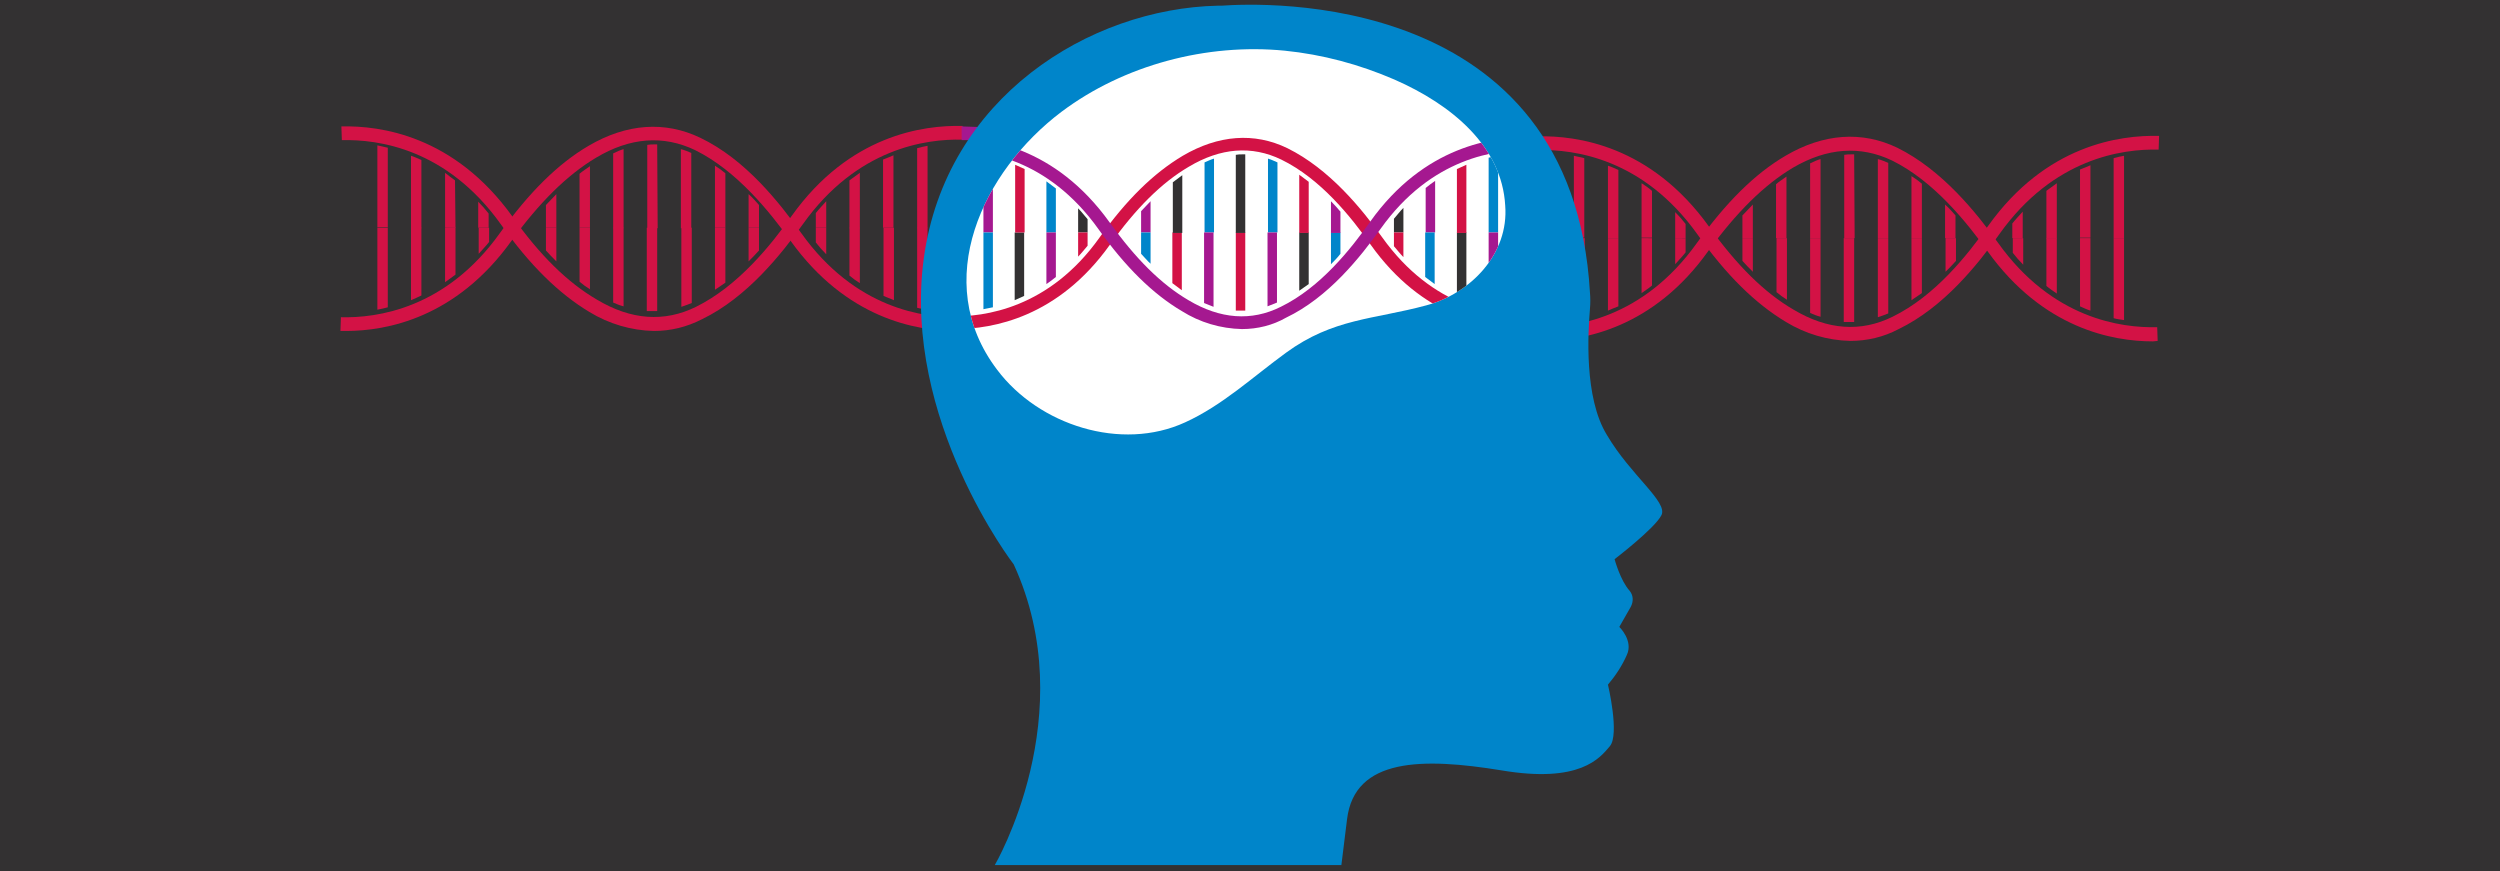
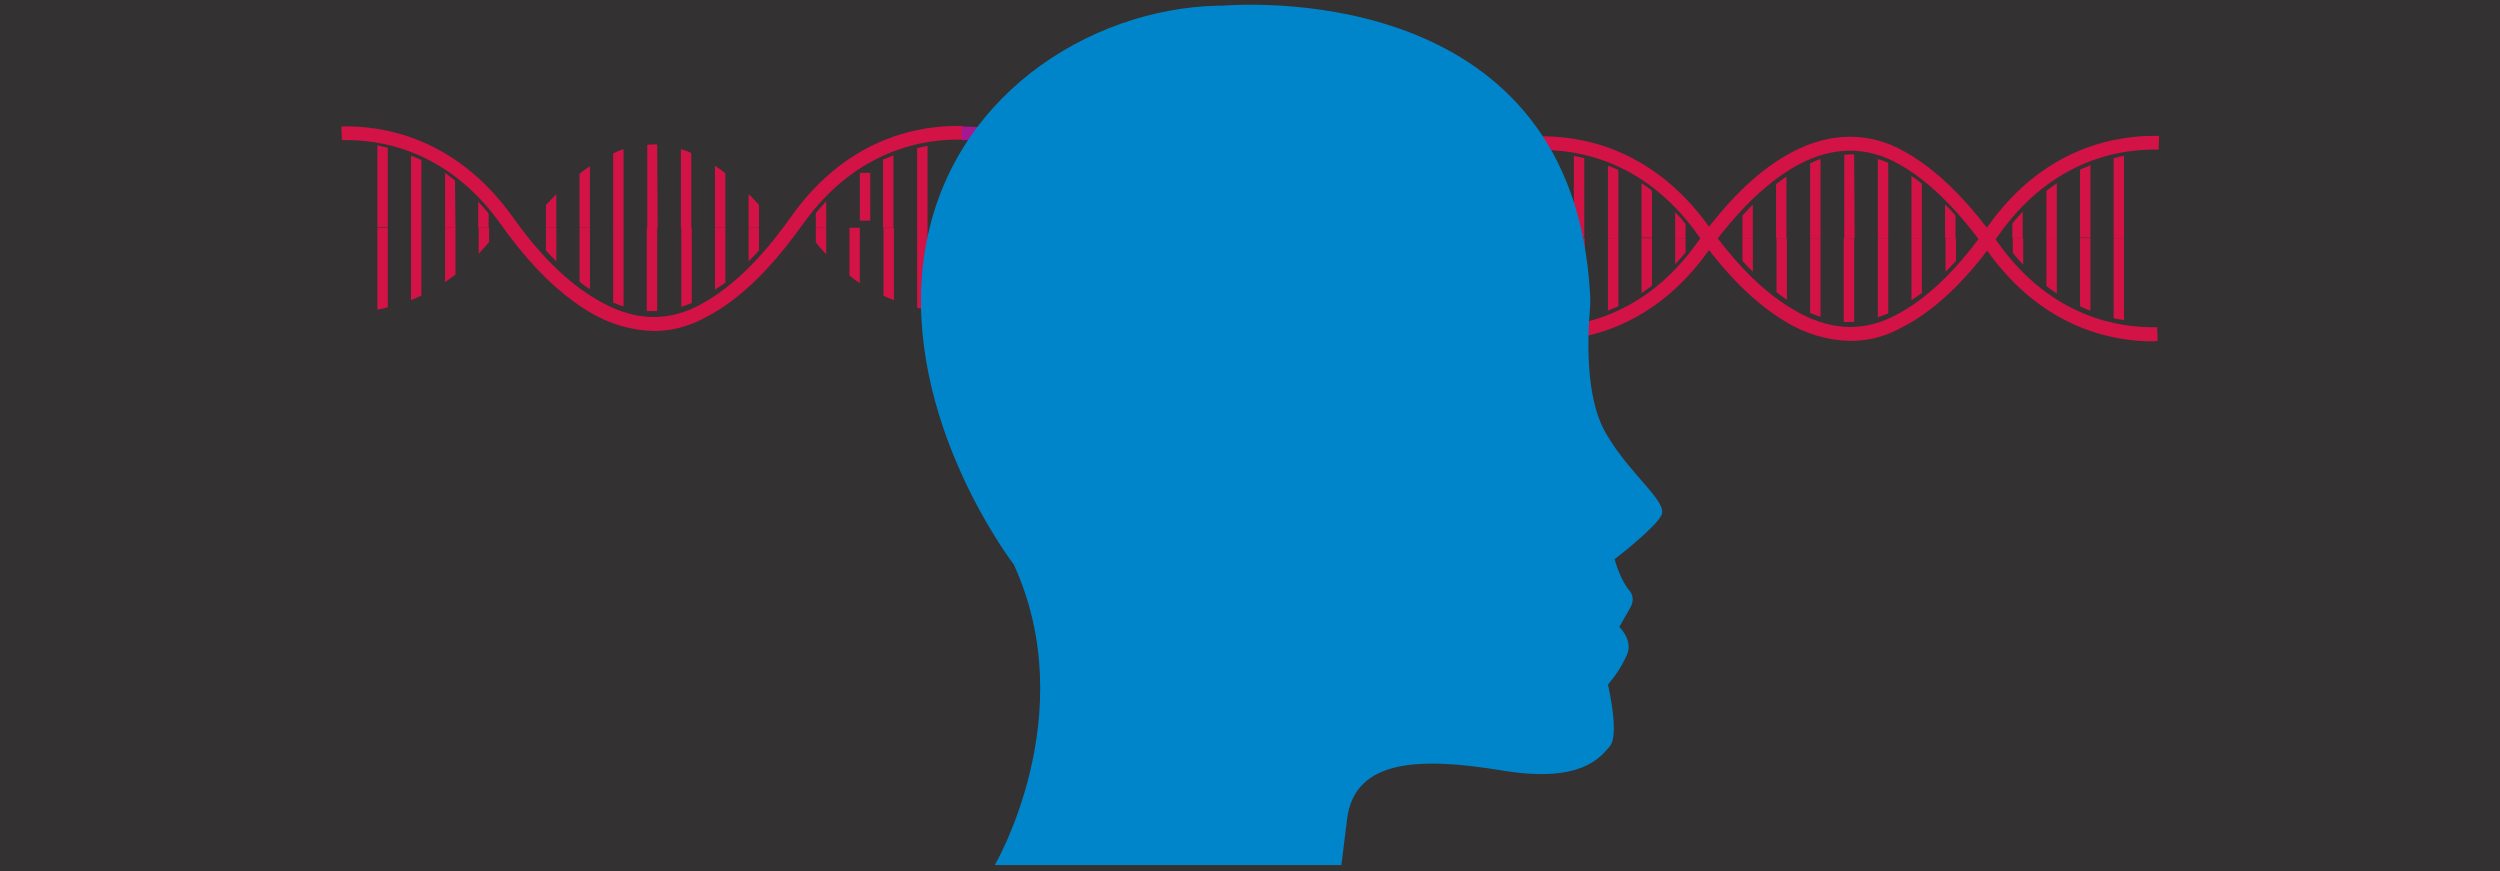
<svg xmlns="http://www.w3.org/2000/svg" xmlns:xlink="http://www.w3.org/1999/xlink" version="1.1" id="Layer_1" x="0px" y="0px" viewBox="0 0 528 184" style="enable-background:new 0 0 528 184;" xml:space="preserve">
  <style type="text/css">
	.st0{fill:#333132;}
	.st1{fill:#D31245;}
	.st2{fill:#A51890;}
	.st3{fill:#0085CA;}
	.st4{fill:#FFFFFF;}
	.st5{clip-path:url(#SVGID_2_);}
</style>
  <title>Artboard 7 copy 2</title>
  <g id="Layer_1_1_">
    <rect x="-24" y="-14.5" class="st0" width="576" height="207" />
    <path class="st1" d="M389.4,50.3v17.7h0.9c0.4,0,0.9,0,1.3,0V50.3H389.4z" />
    <path class="st1" d="M391.6,32.6h-0.6c-0.5,0-1,0-1.5,0.1v17.6h2.2L391.6,32.6z" />
    <path class="st1" d="M384.5,33.6c-0.7,0.2-1.4,0.5-2.2,0.9v15.8h2.2V33.6z" />
    <path class="st1" d="M382.3,50.3v15.8c0.7,0.3,1.4,0.6,2.2,0.8V50.3H382.3z" />
    <path class="st1" d="M375.2,50.3v11.4c0.7,0.6,1.4,1.1,2.2,1.6v-13L375.2,50.3z" />
    <path class="st1" d="M377.3,37.3c-0.7,0.5-1.5,1-2.2,1.6v11.4h2.2V37.3z" />
    <path class="st1" d="M370.2,43.2c-0.7,0.7-1.4,1.5-2.2,2.3v4.8h2.2V43.2z" />
    <path class="st1" d="M368,50.3v4.8c0.7,0.8,1.4,1.5,2.2,2.3v-7.1H368z" />
    <path class="st1" d="M356,47.3c-0.7-0.9-1.4-1.7-2.2-2.5v5.5h2.2V47.3z" />
    <path class="st1" d="M353.8,50.3v5.5c0.7-0.8,1.5-1.6,2.2-2.5v-3L353.8,50.3z" />
    <path class="st1" d="M348.9,40.3c-0.7-0.6-1.4-1.1-2.2-1.6v11.5h2.2V40.3z" />
    <path class="st1" d="M346.7,50.3v11.6c0.7-0.5,1.5-1,2.2-1.6v-10L346.7,50.3z" />
    <path class="st1" d="M339.6,50.3v15.3c0.7-0.3,1.4-0.6,2.2-0.9V50.3H339.6z" />
    <path class="st1" d="M341.8,35.9c-0.7-0.3-1.5-0.7-2.2-0.9v15.3h2.2V35.9z" />
    <path class="st1" d="M334.6,33.4c-0.7-0.2-1.5-0.3-2.2-0.5v17.3h2.2V33.4z" />
    <path class="st1" d="M332.5,50.3v17.3c0.7-0.1,1.4-0.3,2.2-0.5V50.3H332.5z" />
    <path class="st1" d="M398.8,34.4c-0.7-0.3-1.4-0.6-2.2-0.8v16.7h2.2V34.4z" />
    <path class="st1" d="M396.6,50.3V67l0.6-0.2c0.5-0.2,1.1-0.4,1.6-0.6V50.3H396.6z" />
    <path class="st1" d="M403.7,50.3v13.1c0.7-0.5,1.5-1,2.2-1.5V50.3H403.7z" />
    <path class="st1" d="M405.9,38.8c-0.7-0.6-1.4-1.1-2.2-1.6v13.1h2.2V38.8z" />
    <path class="st1" d="M410.9,50.3v7.1c0.8-0.8,1.5-1.5,2.2-2.3v-4.8H410.9z" />
    <path class="st1" d="M413,45.5c-0.7-0.8-1.4-1.6-2.2-2.3v7.1h2.2V45.5z" />
    <path class="st1" d="M427.2,44.7c-0.7,0.8-1.5,1.6-2.2,2.5v3.1h2.2V44.7z" />
    <path class="st1" d="M425.1,50.3v3.1c0.7,0.9,1.4,1.7,2.2,2.5v-5.6H425.1z" />
    <path class="st1" d="M434.4,38.7c-0.7,0.5-1.4,1-2.2,1.6v10.1h2.2V38.7z" />
    <path class="st1" d="M432.2,50.3v10.1c0.7,0.6,1.5,1.1,2.2,1.6V50.3H432.2z" />
    <path class="st1" d="M439.3,50.3v14.4c0.7,0.3,1.5,0.7,2.2,0.9V50.3H439.3z" />
    <path class="st1" d="M441.5,34.9c-0.7,0.3-1.4,0.6-2.2,0.9v14.4h2.2V34.9z" />
    <path class="st1" d="M448.6,32.9c-0.7,0.1-1.4,0.3-2.2,0.5v16.9h2.2V32.9z" />
    <path class="st1" d="M446.4,50.3v16.9c0.7,0.2,1.5,0.3,2.2,0.4V50.3H446.4z" />
    <path class="st1" d="M454.7,72.1c-8.5,0-23.2-2.7-34.9-19c-4.4-6.1-11.3-14.8-20.2-19.2c-6.7-3.2-13.7-2.7-20.9,1.5   c-6.2,3.7-12,9.5-17.9,17.6c-11.6,16.3-26.4,19-34.9,19h-1.2l0.1-2.9c7.6,0.2,22.2-1.8,33.6-17.8c6.1-8.5,12.2-14.6,18.7-18.4   c8-4.7,16.1-5.3,23.6-1.7c9.5,4.7,16.7,13.7,21.3,20.1c11.4,16,26,18,33.6,17.8l0.1,2.9L454.7,72.1z" />
    <path class="st1" d="M390.8,72c-4.8-0.1-9.5-1.5-13.6-4c-6.5-3.9-12.6-9.9-18.7-18.5c-11.4-16-26-18-33.6-17.8l-0.1-2.9   c8.2-0.2,23.8,1.9,36.1,19c5.9,8.2,11.7,14,17.9,17.6c7.2,4.3,14.2,4.8,20.9,1.5c9-4.4,15.8-13,20.2-19.2   c12.2-17.1,27.8-19.2,36.1-19l-0.1,2.9c-7.6-0.2-22.2,1.8-33.6,17.8c-4.6,6.5-11.8,15.5-21.3,20.1C397.8,71.2,394.3,72,390.8,72z" />
    <path class="st1" d="M136.6,48.1v17.6h0.9c0.4,0,0.9,0,1.3,0V48.1H136.6z" />
    <path class="st1" d="M138.8,30.5h-0.6c-0.5,0-1,0-1.5,0.1v17.6h2.2L138.8,30.5z" />
    <path class="st1" d="M131.7,31.5c-0.7,0.2-1.4,0.5-2.2,0.9v15.8h2.2V31.5z" />
    <path class="st1" d="M129.5,48.1v15.8c0.7,0.3,1.4,0.6,2.2,0.8V48.1H129.5z" />
    <path class="st1" d="M122.4,48.1v11.4c0.7,0.6,1.4,1.1,2.2,1.6v-13L122.4,48.1z" />
    <path class="st1" d="M124.6,35.1c-0.7,0.5-1.5,1-2.2,1.6v11.4h2.2V35.1z" />
    <path class="st1" d="M117.5,41c-0.7,0.7-1.4,1.5-2.2,2.3v4.8h2.2V41z" />
    <path class="st1" d="M115.3,48.1v4.8c0.7,0.8,1.4,1.5,2.2,2.3v-7.1H115.3z" />
    <path class="st1" d="M103.2,45.1c-0.7-0.9-1.4-1.7-2.2-2.5v5.5h2.2V45.1z" />
    <path class="st1" d="M101.1,48.1v5.5c0.7-0.8,1.5-1.6,2.2-2.5v-3L101.1,48.1z" />
    <path class="st1" d="M96.1,38.1c-0.8-0.6-1.5-1.1-2.1-1.6v11.6h2.2L96.1,38.1z" />
    <path class="st1" d="M94,48.1v11.5c0.7-0.5,1.4-1,2.2-1.6v-10L94,48.1z" />
    <path class="st1" d="M86.8,48.1v15.3c0.7-0.3,1.4-0.6,2.2-1V48.1H86.8z" />
    <path class="st1" d="M89,33.8c-0.7-0.3-1.5-0.7-2.2-0.9v15.3H89V33.8z" />
    <path class="st1" d="M81.9,31.2c-0.7-0.2-1.5-0.3-2.2-0.5v17.3h2.2V31.2z" />
    <path class="st1" d="M79.7,48.1v17.3c0.7-0.1,1.4-0.3,2.2-0.5V48.1H79.7z" />
    <path class="st1" d="M146,32.3c-0.7-0.3-1.4-0.6-2.2-0.8v16.7h2.2V32.3z" />
    <path class="st1" d="M143.9,48.1v16.7l0.6-0.2c0.5-0.2,1.1-0.4,1.6-0.6V48.1H143.9z" />
    <path class="st1" d="M151,48.1v13.1c0.7-0.5,1.5-1,2.2-1.5V48.1H151z" />
    <path class="st1" d="M153.2,36.6c-0.7-0.6-1.4-1.1-2.2-1.6v13.1h2.2L153.2,36.6z" />
    <path class="st1" d="M158.1,48.1v7.1c0.8-0.8,1.5-1.5,2.2-2.3v-4.8H158.1z" />
    <path class="st1" d="M160.3,43.3c-0.7-0.8-1.4-1.6-2.2-2.3v7.1h2.2V43.3z" />
    <path class="st1" d="M174.5,42.5c-0.7,0.8-1.5,1.6-2.2,2.5v3.1h2.2V42.5z" />
    <path class="st1" d="M172.3,48.1v3.1c0.7,0.9,1.4,1.7,2.2,2.5v-5.6H172.3z" />
-     <path class="st1" d="M181.6,36.5c-0.7,0.5-1.4,1-2.2,1.6v10.1h2.2V36.5z" />
+     <path class="st1" d="M181.6,36.5v10.1h2.2V36.5z" />
    <path class="st1" d="M179.4,48.1v10.1c0.7,0.6,1.4,1.1,2.2,1.6V48.1H179.4z" />
    <path class="st1" d="M186.6,48.1v14.4c0.7,0.3,1.5,0.6,2.2,0.9V48.1H186.6z" />
    <path class="st1" d="M188.7,32.8c-0.7,0.3-1.4,0.6-2.2,0.9v14.4h2.2V32.8z" />
    <path class="st1" d="M195.9,30.8c-0.7,0.1-1.4,0.3-2.2,0.5v16.9h2.2V30.8z" />
    <path class="st1" d="M193.7,48.1V65c0.7,0.2,1.5,0.3,2.2,0.4V48.1H193.7z" />
-     <path class="st1" d="M201.9,69.9c-8.5,0-23.2-2.7-34.9-19c-4.4-6.1-11.3-14.8-20.2-19.2c-6.7-3.2-13.7-2.7-20.9,1.6   c-6.2,3.7-12,9.5-17.9,17.6c-11.7,16.3-26.4,19-34.9,19h-1.2l0.1-2.9c7.6,0.2,22.2-1.8,33.6-17.8c6.1-8.5,12.2-14.6,18.7-18.4   c8-4.7,16.1-5.3,23.6-1.7c9.6,4.6,16.7,13.7,21.3,20.1c11.4,16,25.9,18,33.6,17.8l0.1,2.9L201.9,69.9z" />
    <path class="st1" d="M138.1,69.9c-4.8-0.1-9.5-1.5-13.6-4C118,62,111.9,56,105.8,47.4c-11.4-16-25.9-18-33.6-17.8l-0.1-2.9   c8.2-0.2,23.8,1.9,36.1,19c5.8,8.2,11.7,14,17.9,17.6c7.2,4.3,14.2,4.8,20.9,1.5c8.9-4.4,15.8-13,20.2-19.2   c12.2-17.1,27.8-19.2,36.1-19l-0.1,2.9c-7.6-0.2-22.2,1.8-33.6,17.8c-4.6,6.4-11.8,15.5-21.3,20.1C145,69.1,141.6,69.9,138.1,69.9z   " />
    <polygon class="st2" points="209,26.9 203.1,26.7 203.1,29.6 208.7,29.6  " />
    <path class="st3" d="M339.4,91.9c-4.9-7.9-4-21.8-3.6-26.7c0.1-1.1,0.1-2.3,0-3.4C332.1-2.4,266.3,0.6,258,1.2h-0.8   c-27.1,0.6-57.5,19.4-62.1,53.4s19,64.6,19,64.6c14.6,31.8-4,63.5-4,63.5h73.2l1.2-9.7c1.6-13,16-13,32.6-10.3   c16.6,2.8,20.8-2.6,22.9-5.1s-0.4-13-0.4-13c1.6-1.9,3-4,4-6.3c1.4-3-1.6-5.9-1.6-5.9l2.4-4.2c0.6-1.1,0.6-2.4-0.2-3.4   c-2-2.2-3.2-6.7-3.2-6.7s8.5-6.5,9.9-9.3S344.4,100.4,339.4,91.9z" />
-     <path class="st4" d="M294.5,16.8c-7.4-3.2-15.2-5.3-23.2-6.1c-16.4-1.6-33.9,3-47.1,12.9c-16.6,12.5-27.8,35.8-13.6,54.5   c8.8,11.7,26.2,17.3,39.7,11.1c7.9-3.6,14.3-9.6,21.3-14.7c10-7.3,18.5-7,29.6-10c9.4-2.5,17.5-10.9,16.7-21.1   C317.2,30.9,306.6,22.1,294.5,16.8z" />
    <g>
      <defs>
-         <path id="SVGID_1_" d="M294.5,16.8c-7.4-3.2-15.2-5.3-23.2-6.1c-16.4-1.6-33.9,3-47.1,12.9c-16.6,12.5-27.8,35.8-13.6,54.5     c8.8,11.7,26.2,17.3,39.7,11.1c7.9-3.6,14.3-9.6,21.3-14.7c10-7.3,18.5-7,29.6-10c9.4-2.5,17.5-10.9,16.7-21.1     C317.2,30.9,306.6,22.1,294.5,16.8z" />
-       </defs>
+         </defs>
      <clipPath id="SVGID_2_">
        <use xlink:href="#SVGID_1_" style="overflow:visible;" />
      </clipPath>
      <g class="st5">
        <path class="st1" d="M261,49.1v16.5h0.8c0.4,0,0.8,0,1.2,0V49.1H261z" />
        <path class="st0" d="M263,32.6h-0.6c-0.5,0-0.9,0-1.4,0.1v16.5h2L263,32.6z" />
        <path class="st3" d="M256.4,33.5c-0.7,0.2-1.3,0.5-2,0.8v14.8h2V33.5z" />
-         <path class="st2" d="M254.3,49.1V64c0.7,0.3,1.3,0.5,2,0.8V49.1H254.3z" />
        <path class="st1" d="M247.6,49.1v10.7c0.7,0.5,1.3,1,2,1.5V49.1H247.6z" />
        <path class="st0" d="M249.7,37c-0.7,0.5-1.3,1-2,1.5v10.7h2V37z" />
        <path class="st2" d="M243,42.5c-0.7,0.7-1.3,1.4-2,2.1v4.5h2V42.5z" />
        <path class="st3" d="M241,49.1v4.5c0.7,0.7,1.3,1.5,2,2.1v-6.6H241z" />
        <path class="st0" d="M229.7,46.3c-0.7-0.8-1.3-1.6-2-2.3v5.1h2V46.3z" />
        <path class="st1" d="M227.7,49.1v5.1c0.7-0.7,1.3-1.5,2-2.3v-2.8H227.7z" />
        <path class="st3" d="M223,39.8c-0.7-0.5-1.3-1-2-1.5v10.8h2V39.8z" />
        <path class="st2" d="M221,49.1V60c0.7-0.5,1.3-0.9,2-1.5v-9.4H221z" />
        <path class="st0" d="M214.3,49.1v14.3c0.7-0.3,1.3-0.6,2-0.9V49.1H214.3z" />
        <path class="st1" d="M216.4,35.7c-0.7-0.3-1.3-0.6-2-0.9v14.3h2V35.7z" />
        <path class="st2" d="M209.7,33.3c-0.7-0.2-1.3-0.3-2-0.4v16.2h2V33.3z" />
        <path class="st3" d="M207.7,49.1v16.2c0.7-0.1,1.3-0.3,2-0.4V49.1H207.7z" />
        <path class="st3" d="M269.8,34.3c-0.7-0.3-1.3-0.6-2-0.8v15.6h2V34.3z" />
        <path class="st2" d="M267.7,49.1v15.6l0.5-0.2c0.5-0.2,1-0.4,1.5-0.6V49.1H267.7z" />
        <path class="st0" d="M274.4,49.1v12.3c0.7-0.5,1.3-0.9,2-1.4V49.1H274.4z" />
        <path class="st1" d="M276.4,38.4c-0.7-0.5-1.3-1-2-1.5v12.3h2V38.4z" />
        <path class="st3" d="M281.1,49.1v6.7c0.7-0.7,1.4-1.4,2-2.2v-4.5H281.1z" />
        <path class="st2" d="M283.1,44.7c-0.6-0.7-1.3-1.5-2-2.2v6.7h2V44.7z" />
        <path class="st0" d="M296.4,43.9c-0.7,0.7-1.3,1.5-2,2.3v2.9h2V43.9z" />
        <path class="st1" d="M294.4,49.1v2.9c0.7,0.8,1.3,1.6,2,2.3v-5.2H294.4z" />
        <path class="st2" d="M303.1,38.2c-0.7,0.5-1.3,0.9-2,1.5v9.4h2V38.2z" />
        <path class="st3" d="M301,49.1v9.4c0.7,0.5,1.3,1,2,1.5V49.1H301z" />
        <path class="st0" d="M307.7,49.1v13.5c0.7,0.3,1.3,0.6,2,0.9V49.1H307.7z" />
        <path class="st1" d="M309.7,34.8c-0.7,0.3-1.3,0.6-2,0.9v13.5h2V34.8z" />
        <path class="st3" d="M316.4,32.9c-0.7,0.1-1.3,0.3-2,0.4v15.8h2V32.9z" />
        <path class="st2" d="M314.4,49.1V65c0.7,0.2,1.3,0.3,2,0.4V49.1H314.4z" />
        <path class="st1" d="M322.1,69.5c-7.9,0-21.7-2.5-32.6-17.8c-4.1-5.8-10.5-13.9-18.9-18c-6.2-3-12.8-2.5-19.5,1.5     c-5.8,3.4-11.2,8.8-16.7,16.5c-10.9,15.3-24.7,17.8-32.6,17.8h-1.1l0.1-2.7c7.1,0.2,20.8-1.7,31.4-16.6     c5.7-8,11.4-13.6,17.6-17.3c7.5-4.4,15.1-5,22.1-1.6c8.9,4.4,15.7,12.8,20,18.8c10.7,15,24.3,16.8,31.5,16.6l0.1,2.7H322.1z" />
        <path class="st2" d="M262.3,69.5c-4.5-0.1-8.9-1.4-12.7-3.8c-6.1-3.6-11.9-9.3-17.6-17.3c-10.7-15-24.3-16.9-31.4-16.6l-0.1-2.7     c7.7-0.2,22.3,1.8,33.8,17.8c5.5,7.7,10.9,13.1,16.7,16.5c6.7,4,13.3,4.5,19.5,1.4c8.4-4.1,14.8-12.2,18.9-18     c11.4-16,26.1-18,33.8-17.8l-0.1,2.7c-7.1-0.2-20.8,1.6-31.5,16.6c-4.3,6-11,14.5-20,18.8C268.8,68.7,265.6,69.5,262.3,69.5z" />
      </g>
    </g>
  </g>
</svg>